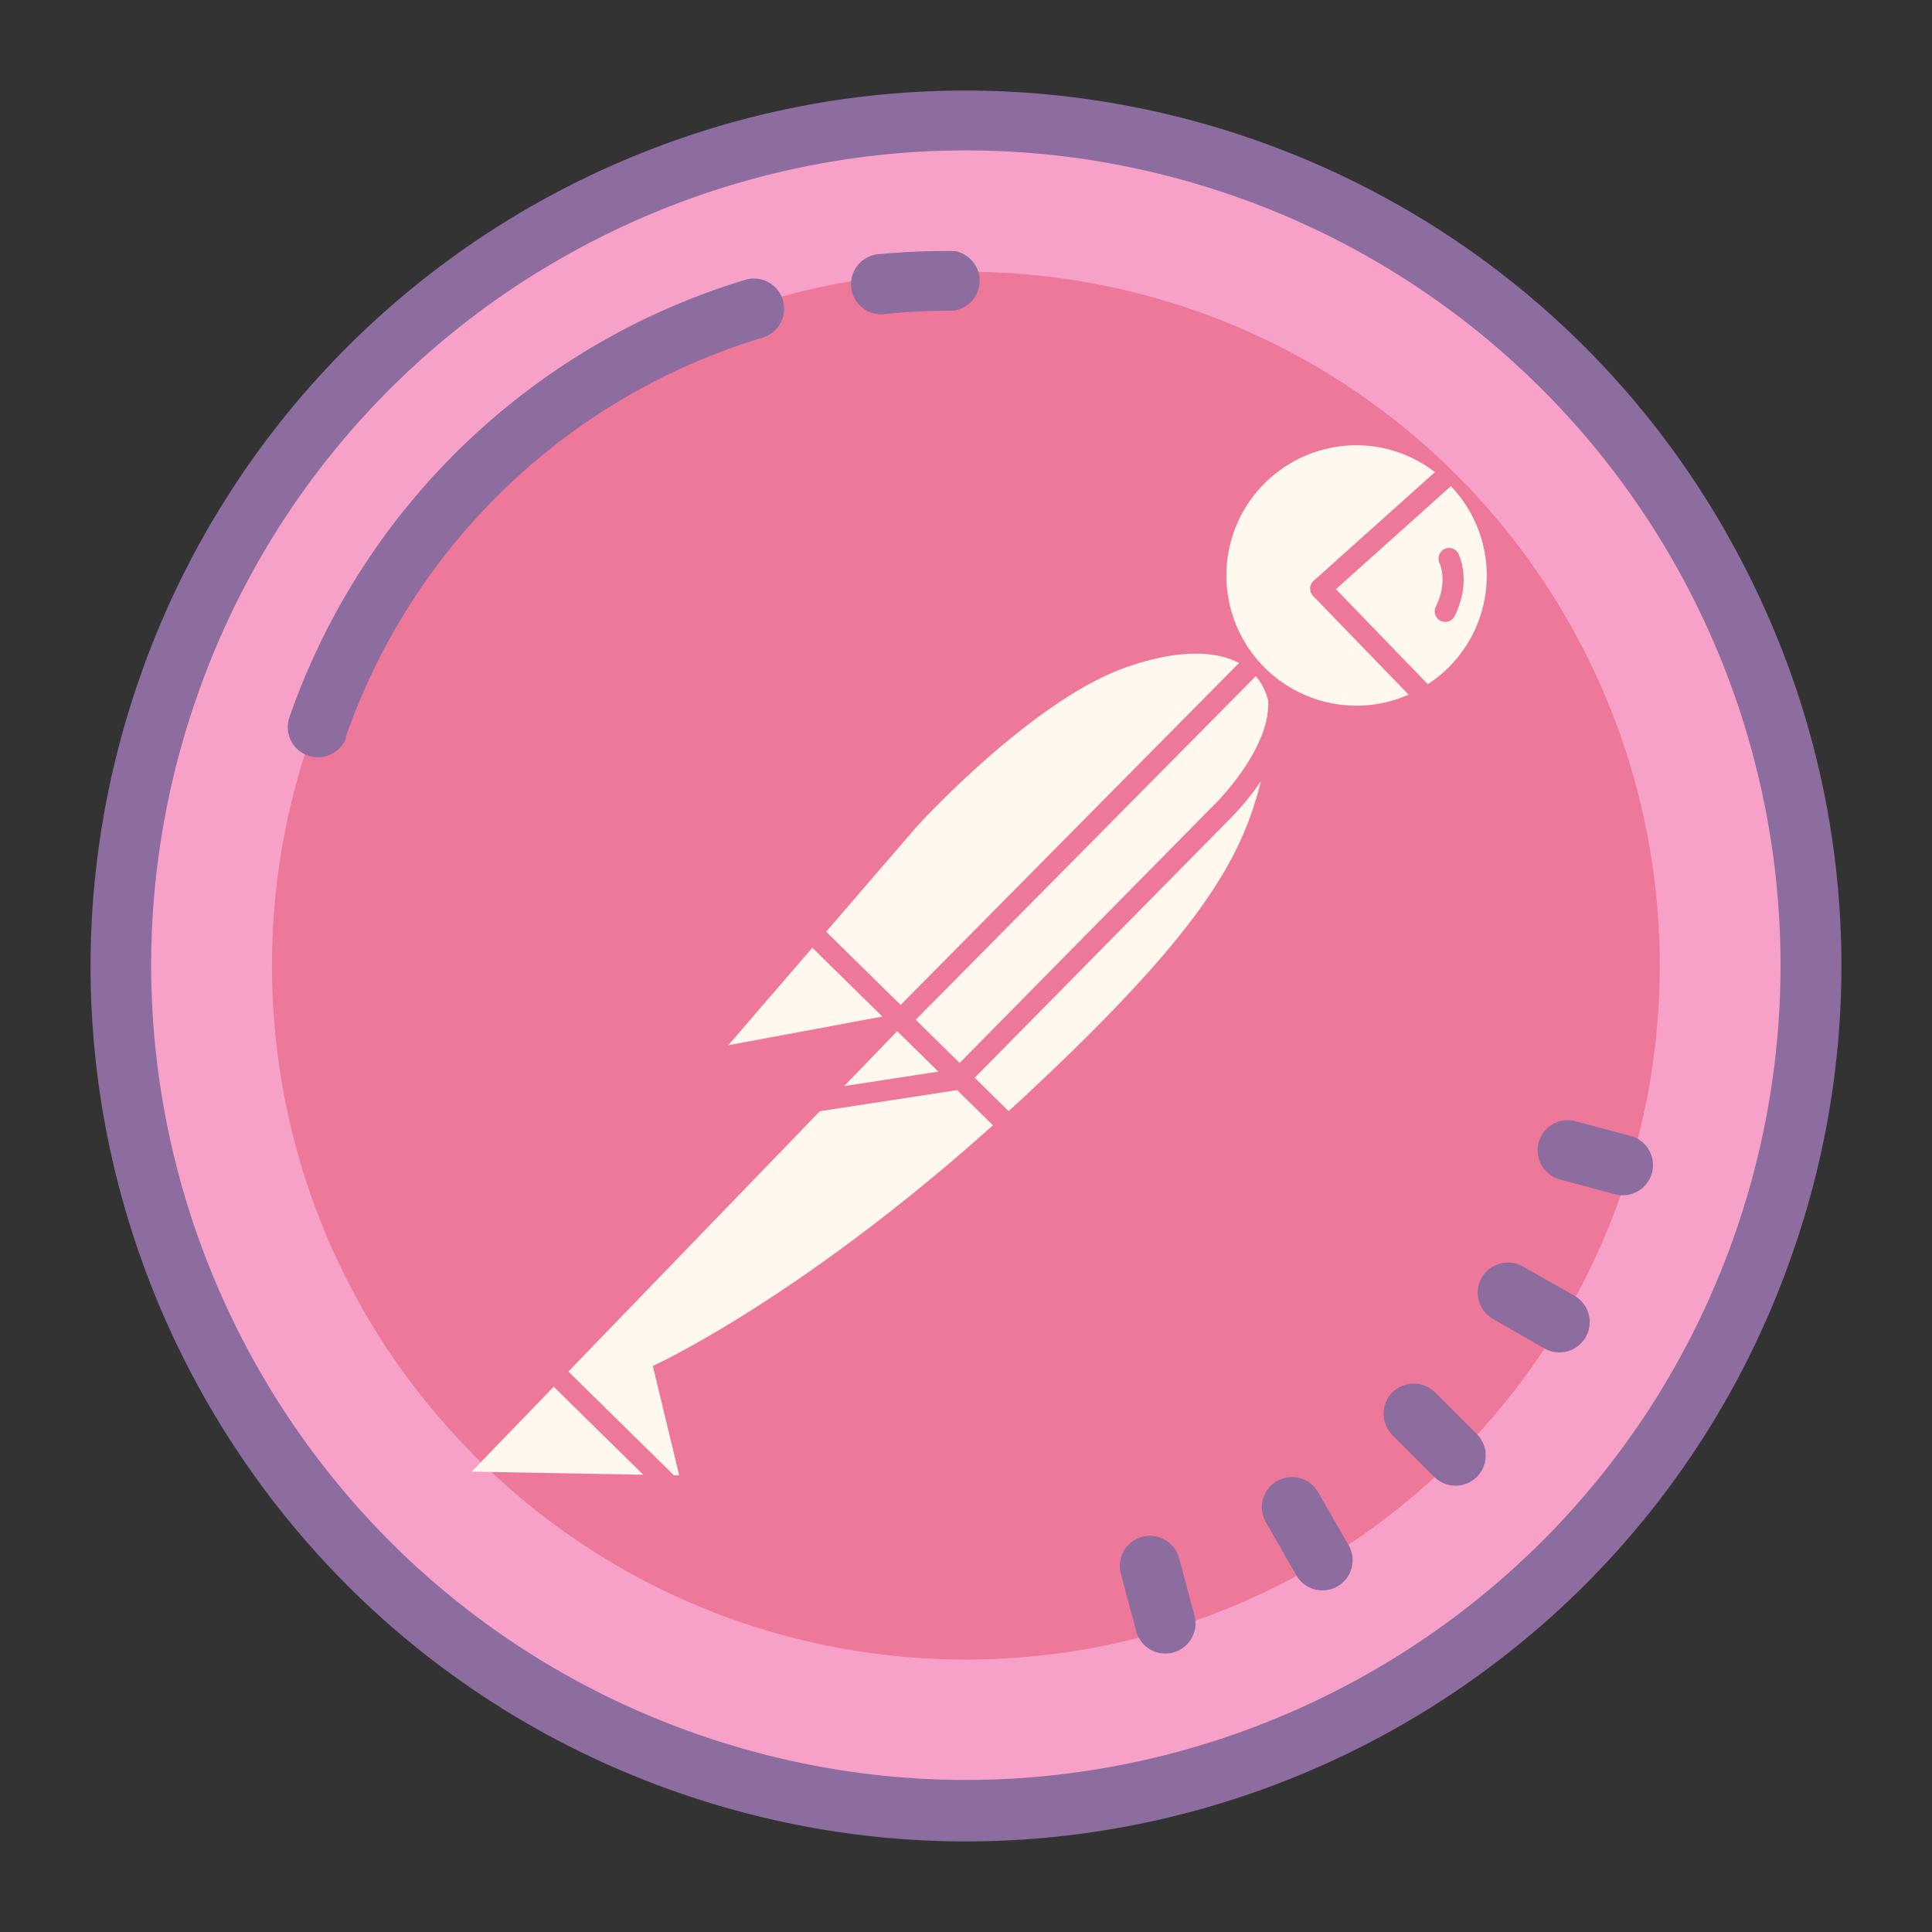
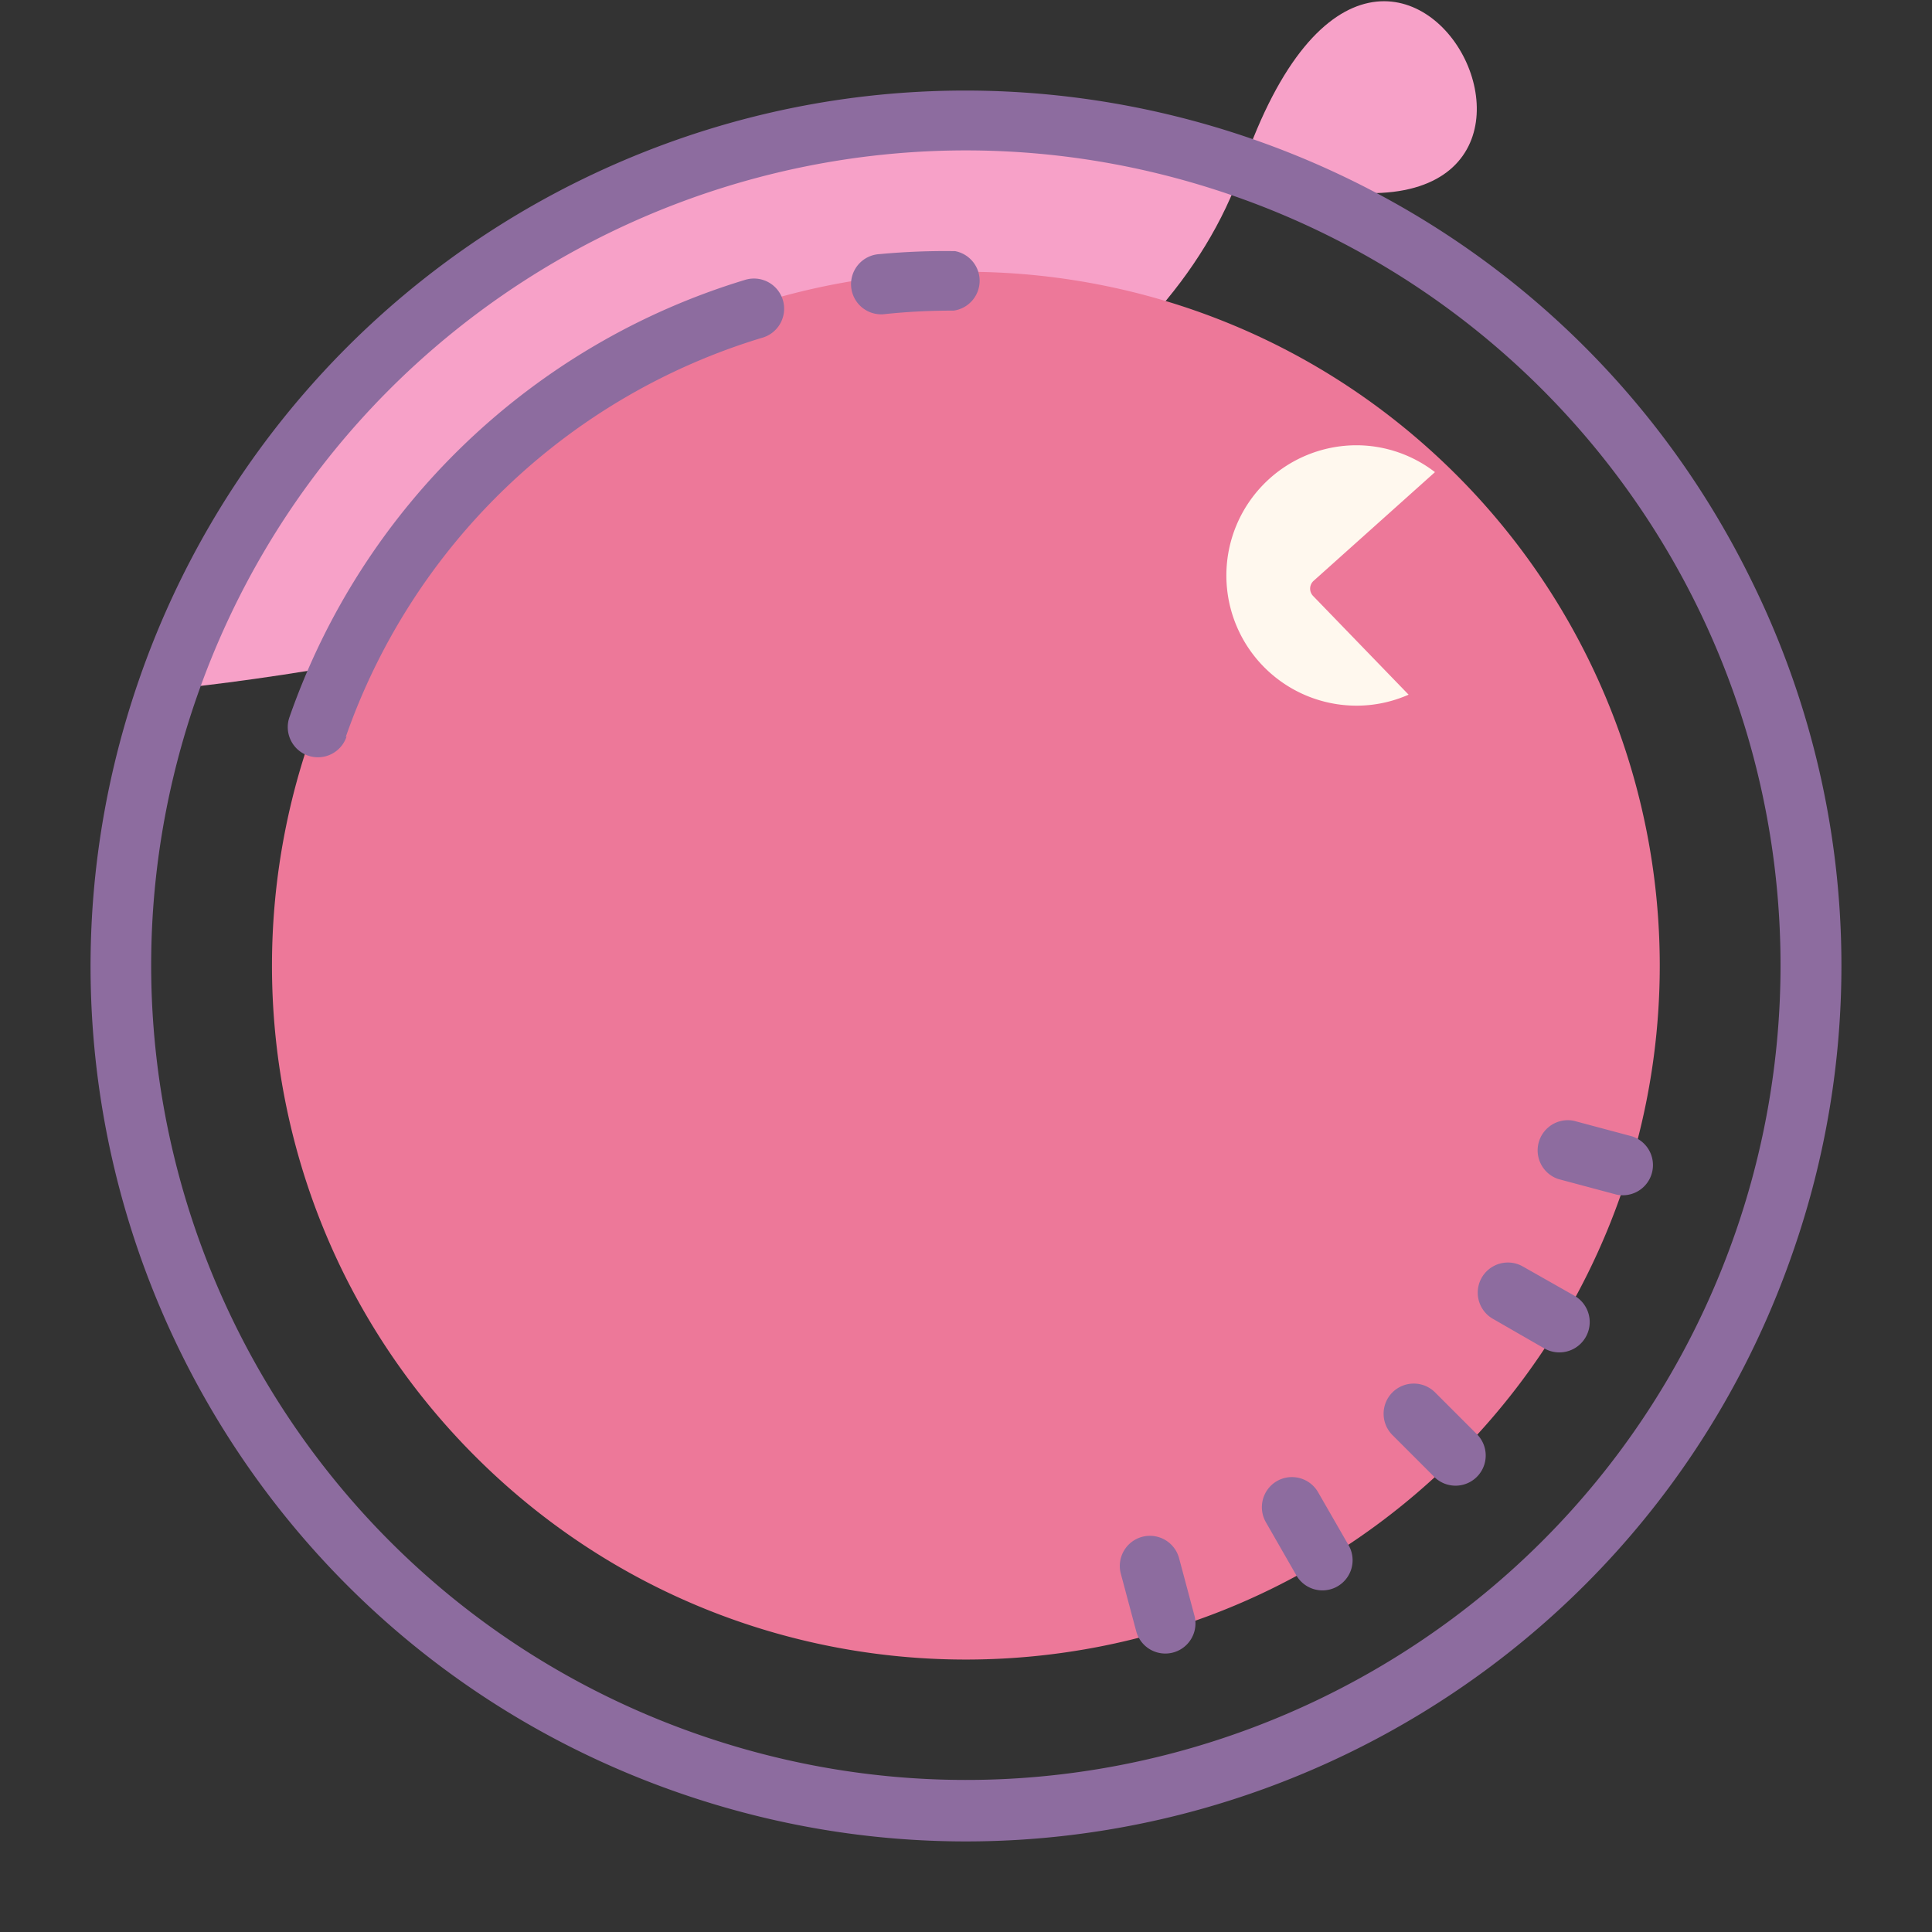
<svg xmlns="http://www.w3.org/2000/svg" width="48" height="48" viewBox="0 0 64 64">
  <rect x="0" y="0" width="64" height="64" fill="#333333" stroke="none" />
-   <path fill="#f7a1c8" d="M5.559 22.837C.505 37.441 8.247 53.378 22.852 58.432s30.542-2.687 35.596-17.292S55.76 10.599 41.156 5.545 10.614 8.232 5.559 22.837z" />
+   <path fill="#f7a1c8" d="M5.559 22.837s30.542-2.687 35.596-17.292S55.76 10.599 41.156 5.545 10.614 8.232 5.559 22.837z" />
  <path fill="#ed7899" d="M48.246 48.245c-8.978 8.975-23.532 8.973-32.507-.005s-8.972-23.532.006-32.507 23.532-8.973 32.507.005a22.985 22.985 0 0 1-.006 32.507z" />
  <path fill="#8d6c9f" d="M58.064 19.323C51.069 4.926 33.728-1.074 19.33 5.92A28.978 28.978 0 0 0 4.607 22.511C-.637 37.637 7.374 54.15 22.501 59.393s31.639-2.768 36.883-17.894a28.793 28.793 0 0 0-1.32-22.176zm-.569 21.487c-4.881 14.08-20.252 21.538-34.333 16.658S1.623 37.217 6.503 23.136 26.755 1.597 40.836 6.478A26.985 26.985 0 0 1 57.495 40.81z" />
  <path fill="#8d6c9f" d="M46.126 46.125a1 1 0 0 0 0 1.413l1.413 1.413a1 1 0 0 0 1.413-1.413l-1.413-1.413a1 1 0 0 0-1.413 0zM50.423 41.941a.999.999 0 0 0-.996 1.731l1.731.996a1.005 1.005 0 0 0 .996-1.746l-1.731-.981zM37.837 50.909a.999.999 0 0 0-.708 1.223l.002.007.516 1.929a.999.999 0 0 0 1.929-.516l-.516-1.929a1 1 0 0 0-1.219-.715l-.004.001zM52.14 37.129a1 1 0 0 0-.516 1.929l1.929.516a1 1 0 0 0 .516-1.929l-1.929-.516zM42.296 49.065a1 1 0 0 0-.36 1.364l.989 1.724a.999.999 0 1 0 1.765-.937l-.034-.059-.996-1.731a1 1 0 0 0-1.364-.361zM31.59 10.29a.999.999 0 0 0 .049-1.971c-.835-.012-1.67.021-2.502.099a.998.998 0 1 0 .191 1.985 21.111 21.111 0 0 1 2.262-.113zM11.45 24.423a21.068 21.068 0 0 1 13.78-13.229 1 1 0 1 0-.573-1.915A23.065 23.065 0 0 0 9.598 23.731a.999.999 0 1 0 1.886.657l-.034.035z" />
-   <path fill="#fff8ee" d="M42.009 23.207a1.988 1.988 0 0 0-.408-.81L30.334 33.781l1.455 1.431 8.461-8.582c.025-.024 1.849-1.824 1.759-3.423zM31.084 35.499l-1.363-1.34-1.758 1.82zM31.706 36.111l-4.546.699-8.332 8.624 3.497 3.438.175.003-.875-3.625s4.82-2.189 11.267-7.974l-1.186-1.165zM18.342 45.937l-2.717 2.813 5.684.103zM40.743 27.126l-8.455 8.576 1.123 1.104c.114-.104.224-.2.338-.306 6.093-5.65 7.374-8.06 8.022-10.623a8.87 8.87 0 0 1-1.028 1.249zM29.835 33.29l11.21-11.328c-.875-.462-2.224-.403-3.795.163-3.125 1.125-6.875 5.25-6.875 5.25l-3.008 3.489 2.468 2.426zM26.909 31.395l-2.784 3.23 5.104-.95z" />
  <g fill="#fff8ee">
    <path d="M43.499 19.743a.348.348 0 0 1 .018-.504l4.018-3.599a4.27 4.27 0 0 0-2.597-.89 4.313 4.313 0 0 0 0 8.626c.614 0 1.195-.132 1.724-.364l-3.163-3.269z" />
-     <path d="m44.254 19.518 3.045 3.147a4.289 4.289 0 0 0 .763-6.56l-3.808 3.413zm3.934.889a.348.348 0 0 1-.469.156.35.35 0 0 1-.156-.47c.409-.817.135-1.415.124-1.44a.352.352 0 0 1 .162-.466.348.348 0 0 1 .465.156c.018.037.446.92-.126 2.064z" />
  </g>
</svg>